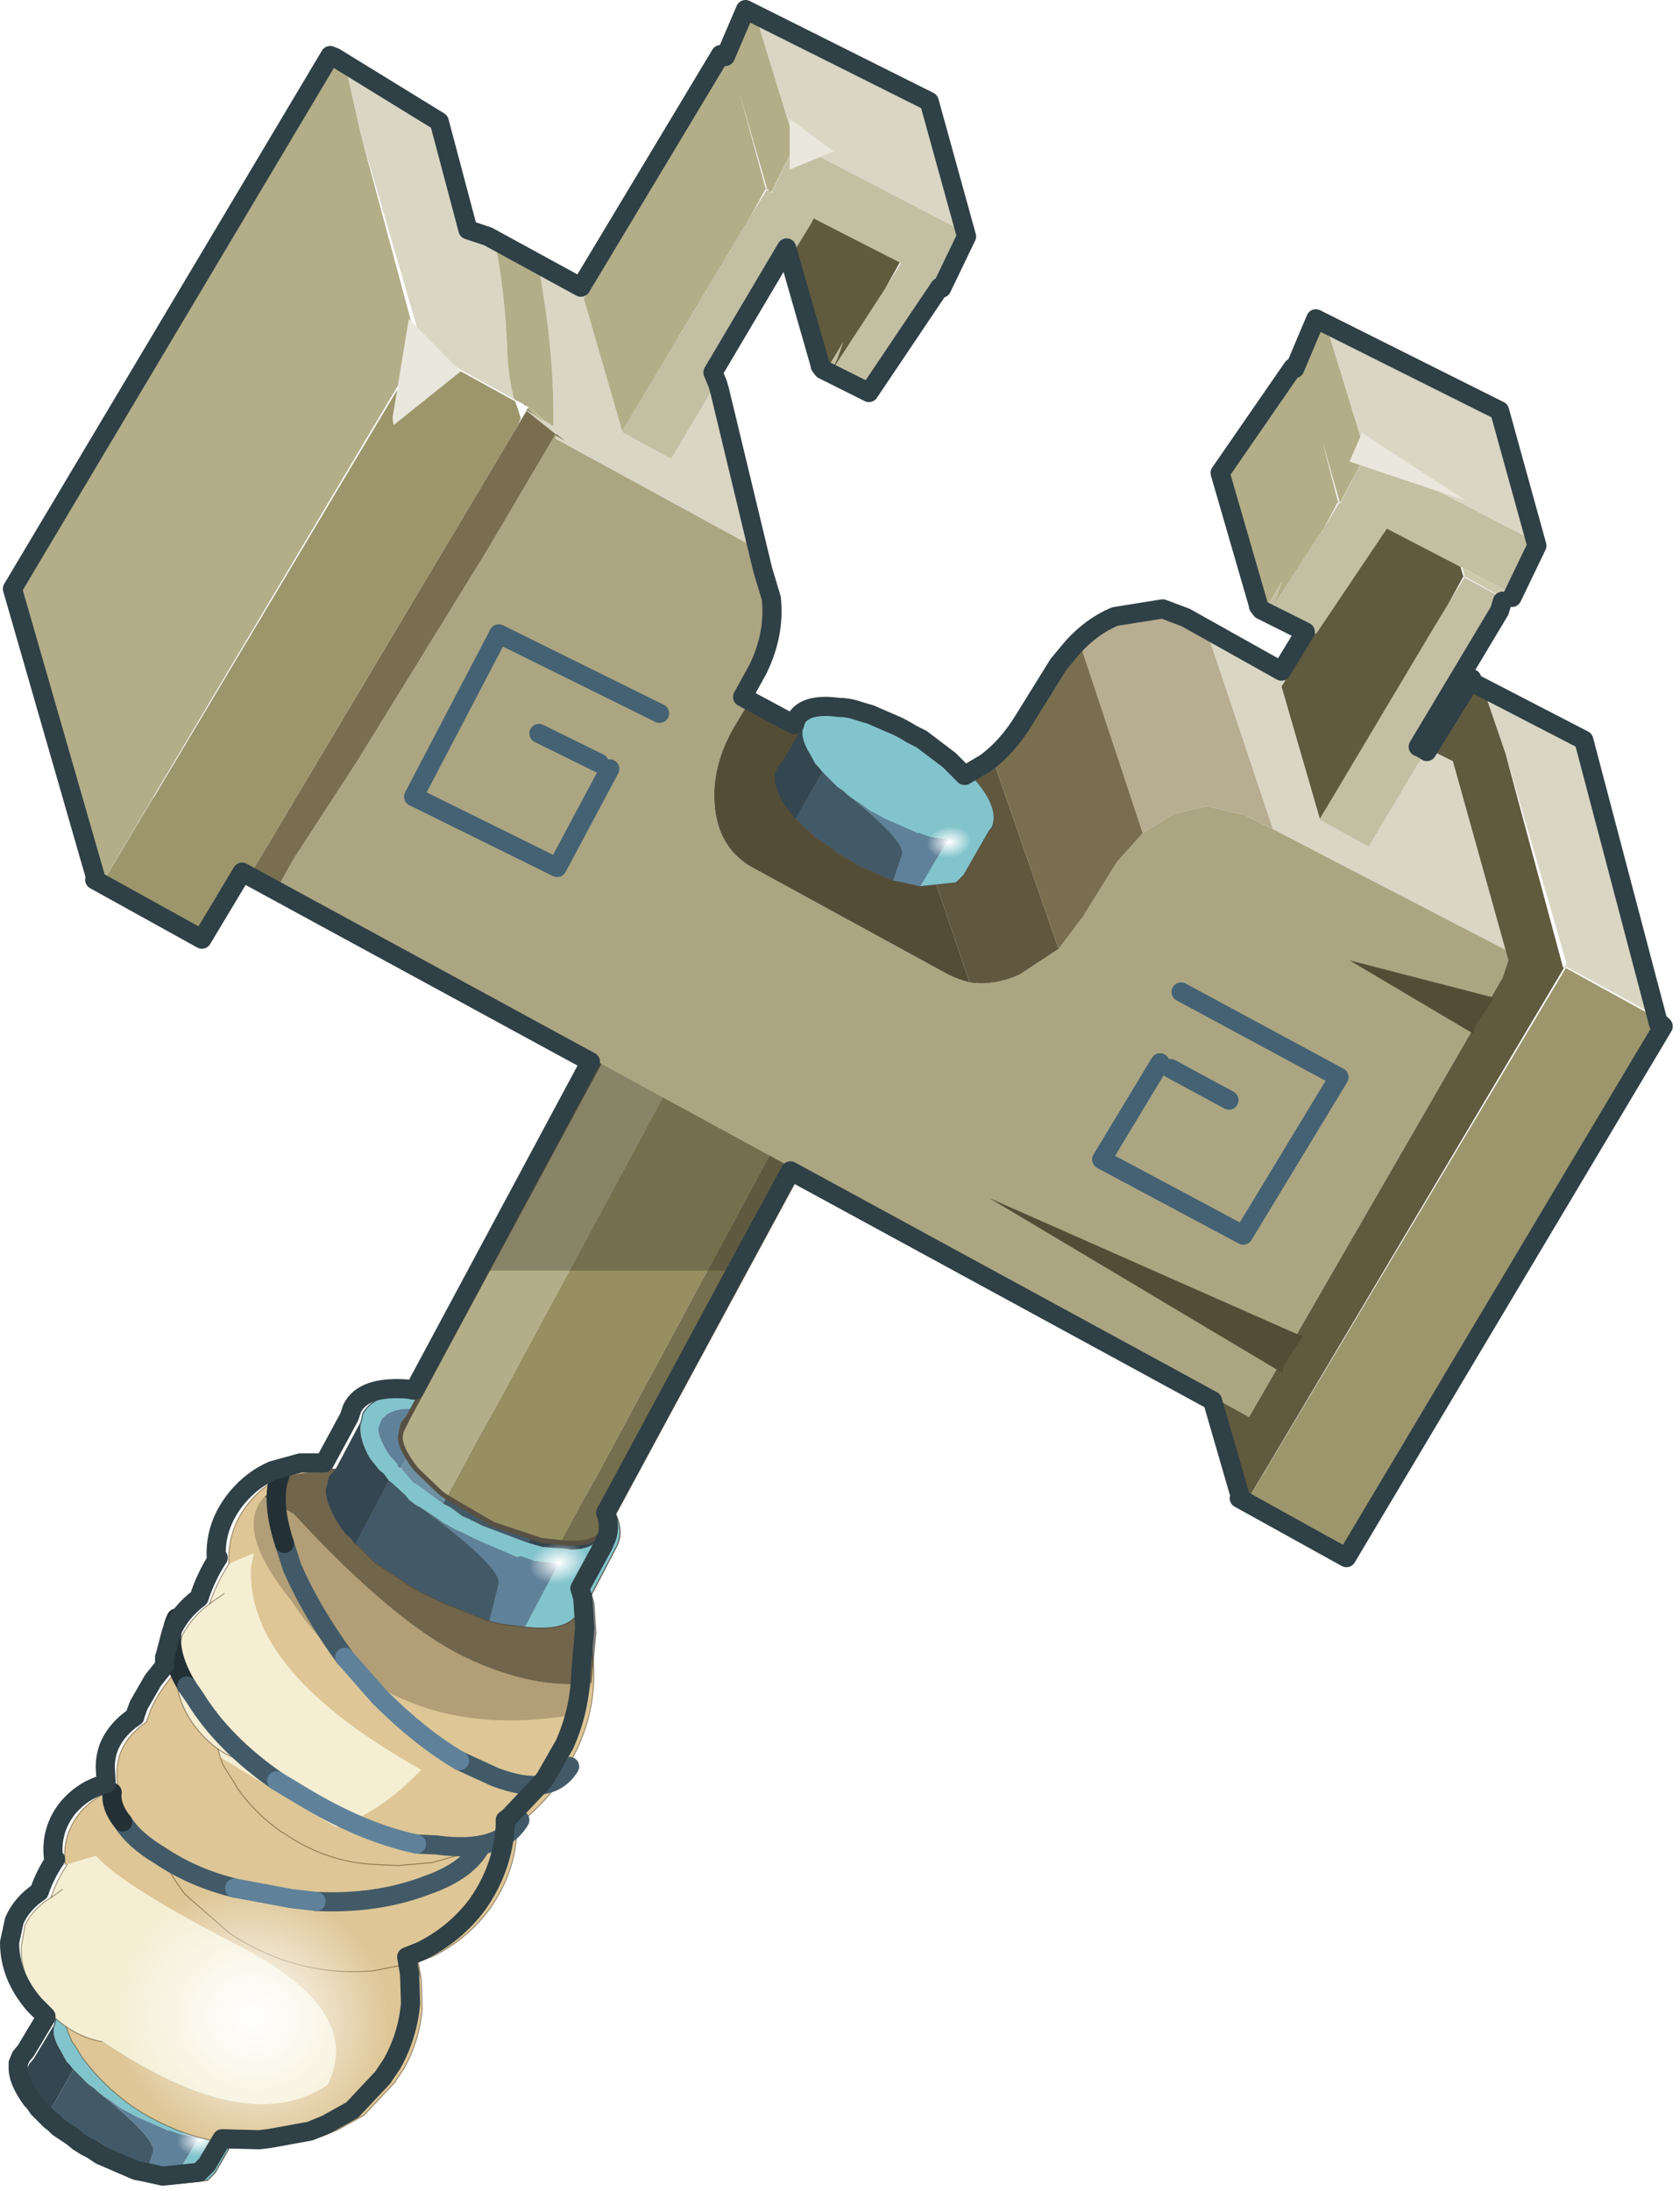
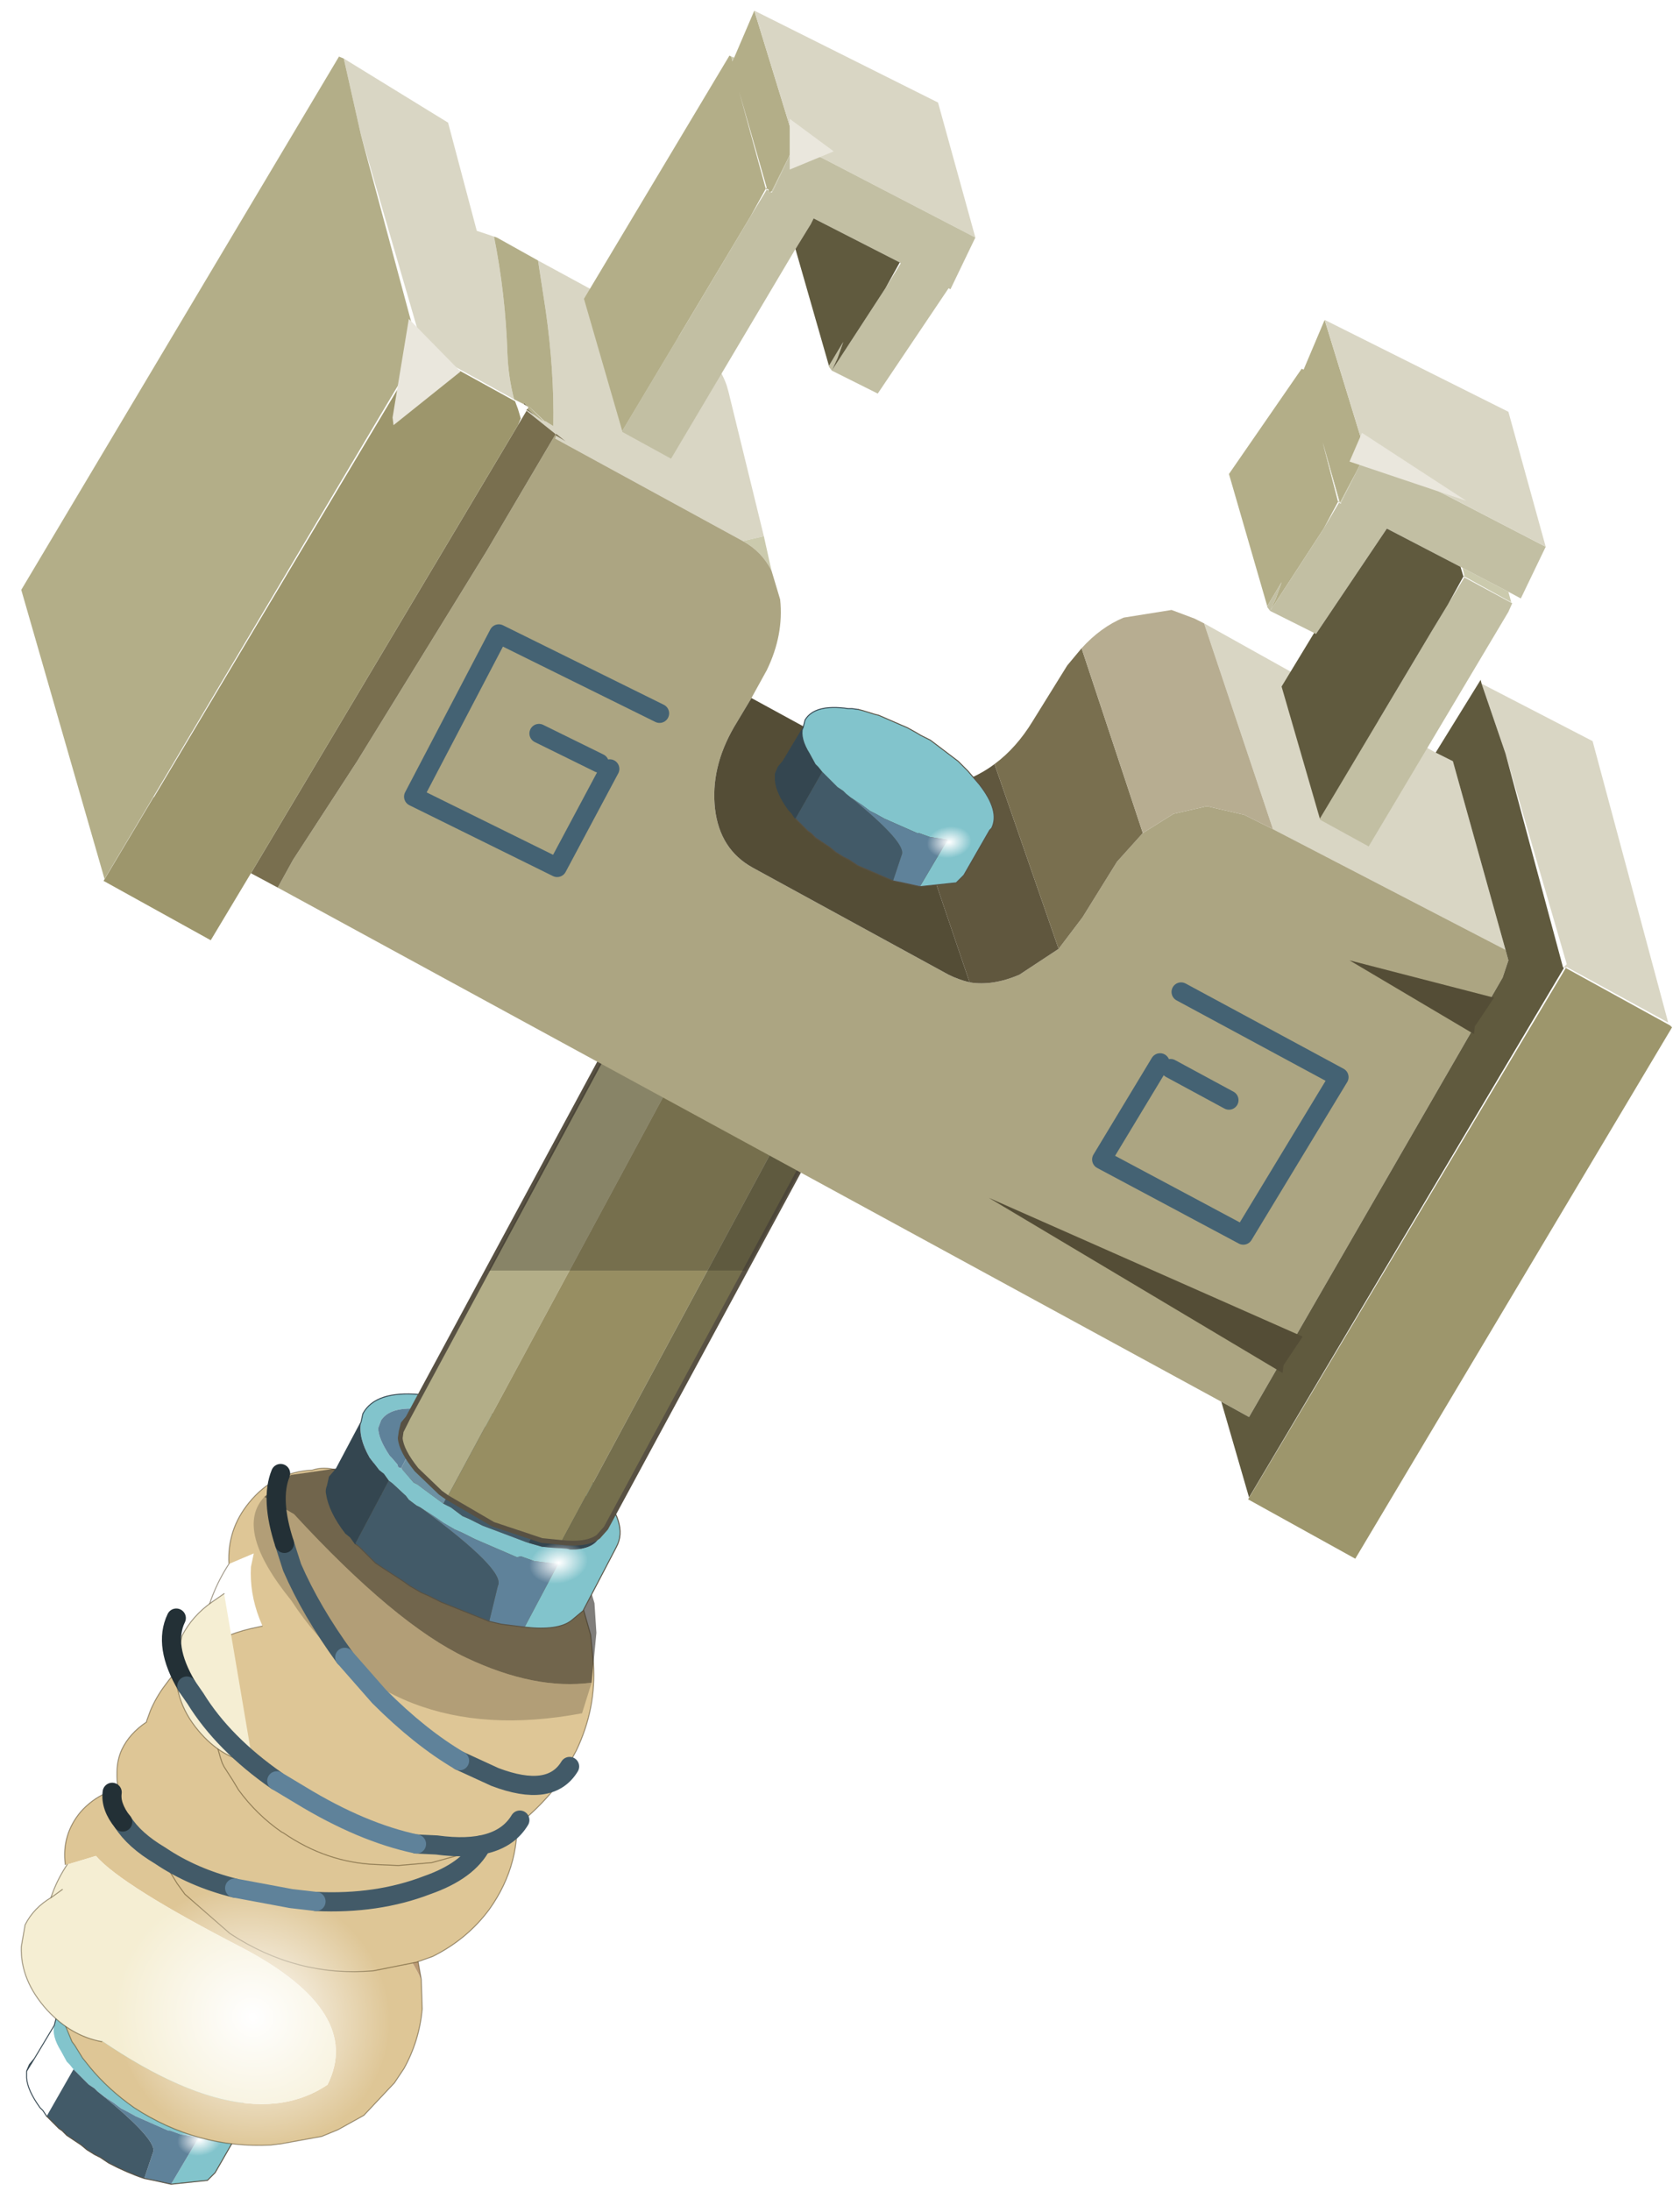
<svg xmlns="http://www.w3.org/2000/svg" xmlns:xlink="http://www.w3.org/1999/xlink" width="15.8px" height="20.6px">
  <g transform="matrix(1, 0, 0, 1, -287.65, -248.35)">
    <use xlink:href="#object-0" width="11.45" height="9.4" transform="matrix(0.18, 0, 0, 0.18, 287.9, 267.2)" />
    <use xlink:href="#object-1" width="8.1" height="8.1" transform="matrix(0.005, 0.036, 0.051, -0.007, 289.3, 268.35)" />
    <use xlink:href="#object-2" width="31.3" height="39.25" transform="matrix(0.18, 0, 0, 0.18, 287.85, 261.45)" />
    <use xlink:href="#object-3" width="8.1" height="8.1" transform="matrix(0.008, 0.047, 0.067, -0.012, 292.6, 262.9)" />
    <use xlink:href="#object-4" width="8.1" height="8.1" transform="matrix(-0.3, -0.107, -0.101, 0.283, 291.65, 266.6)" />
    <use xlink:href="#object-5" width="86.25" height="99.25" transform="matrix(0.18, 0, 0, 0.18, 287.85, 248.45)" />
    <use xlink:href="#object-6" width="8.1" height="8.1" transform="matrix(0.005, 0.036, 0.051, -0.007, 296.35, 256.15)" />
    <use xlink:href="#object-7" width="87.4" height="114.2" transform="matrix(0.18, 0, 0, 0.18, 287.65, 248.35)" />
  </g>
  <defs>
    <g transform="matrix(1, 0, 0, 1, 0, 4.7)" id="object-0">
-       <path fill-rule="evenodd" fill="#344650" stroke="none" d="M1.05 1.1L0.85 0.8L0.7 0.65Q0.05 -0.25 0 -0.9L0 -1.25L0.15 -1.6L0.4 -1.9L1.45 -3.65Q1.3 -3.1 1.8 -2.3L2.1 -1.75L2.25 -1.6L2.45 -1.35L1.05 1.1M0 -1.25L0.4 -1.9L0 -1.25" />
      <path fill-rule="evenodd" fill="#82c4cc" stroke="none" d="M1.45 -3.65L1.55 -4.05Q2.05 -4.9 3.8 -4.65L4 -4.65L4.35 -4.6L4.55 -4.55L5.2 -4.35L5.4 -4.3L6.55 -3.8L6.9 -3.65L7.35 -3.4L7.6 -3.25L8.1 -3L9.55 -1.9L9.65 -1.8L10.05 -1.4L10.65 -0.7Q11.75 0.7 11.3 1.6L11.2 1.7L9.85 4.05L9.45 4.45L7.55 4.65L9 2.2L8.05 2.05L7.5 1.85L7.4 1.85L5.7 1.1L5.25 0.85L4.95 0.7L4.55 0.4L4.25 0.2L3.95 0L3.7 -0.2L3.55 -0.35L3.25 -0.55L3.1 -0.7L2.6 -1.2L2.45 -1.35L2.25 -1.6L2.1 -1.75L1.8 -2.3Q1.3 -3.1 1.45 -3.65" />
      <path fill-rule="evenodd" fill="#5f829a" stroke="none" d="M7.55 4.65L6.65 4.45L6.15 4.35L6.6 3Q6.9 2.4 3.95 0L4.25 0.2L4.55 0.4L4.95 0.7L5.25 0.85L5.7 1.1L7.4 1.85L7.5 1.85L8.05 2.05L9 2.2L7.55 4.65" />
      <path fill-rule="evenodd" fill="#425a68" stroke="none" d="M6.15 4.35Q5.25 4.05 4.3 3.55L3.85 3.25L3.55 3.1L3.15 2.85L2.85 2.6L2.1 2.1L1.85 1.85L1.7 1.75L1.2 1.25L1.05 1.1L2.45 -1.35L2.6 -1.2L3.1 -0.7L3.25 -0.55L3.55 -0.35L3.7 -0.2L3.95 0Q6.9 2.4 6.6 3L6.15 4.35" />
      <path fill="none" stroke="#344650" stroke-width="0.05" stroke-linecap="round" stroke-linejoin="round" d="M1.05 1.1L0.85 0.8L0.7 0.65Q0.05 -0.25 0 -0.9L0 -1.25L0.15 -1.6L0.4 -1.9L1.45 -3.65L1.55 -4.05Q2.05 -4.9 3.8 -4.65L4 -4.65L4.35 -4.6M0.4 -1.9L0 -1.25" />
      <path fill="none" stroke="#585143" stroke-width="0.05" stroke-linecap="round" stroke-linejoin="round" d="M4.35 -4.6L4.55 -4.55L5.2 -4.35L5.4 -4.3L6.55 -3.8L6.9 -3.65L7.35 -3.4L7.6 -3.25L8.1 -3L9.55 -1.9L9.65 -1.8L10.05 -1.4L10.65 -0.7Q11.75 0.7 11.3 1.6L11.2 1.7L9.85 4.05L9.45 4.45L7.55 4.65L6.65 4.45L6.15 4.35Q5.25 4.05 4.3 3.55L3.85 3.25L3.55 3.1L3.15 2.85L2.85 2.6L2.1 2.1L1.85 1.85L1.7 1.75L1.2 1.25L1.05 1.1" />
    </g>
    <g transform="matrix(1, 0, 0, 1, 0, 4.05)" id="object-1">
      <path fill-rule="evenodd" fill="url(#gradient-R61ccb36b4fda42d2bba9dc221454b40f)" stroke="none" d="M4.05 -4.05Q5.75 -4.05 6.9 -2.9Q8.1 -1.7 8.1 0Q8.1 1.7 6.9 2.85Q5.75 4.05 4.05 4.05Q2.35 4.05 1.15 2.85Q0 1.7 0 0Q0 -1.7 1.15 -2.9Q2.35 -4.05 4.05 -4.05" />
    </g>
    <radialGradient gradientTransform="matrix(0.005, 0, 0, 0.005, 4.05, 0)" gradientUnits="userSpaceOnUse" spreadMethod="pad" id="gradient-R61ccb36b4fda42d2bba9dc221454b40f" cx="0" cy="0" r="819.2">
      <stop offset="0" stop-color="#ffffff" />
      <stop offset="1" stop-color="#ffffff" stop-opacity="0" />
    </radialGradient>
    <g transform="matrix(1, 0, 0, 1, 0.1, -15.8)" id="object-2">
      <path fill-rule="evenodd" fill="#dec696" stroke="none" d="M2.2 40.4Q2 38.85 3 37.65Q4.15 36.35 6.05 36.3L7.35 36.45Q7.85 36.55 8.3 36.8L8.6 36.8L8.85 36.8L9.1 36.8L9.85 36.8L10.6 36.9L18.85 41.95Q18.35 42.8 16.85 42.9Q19.25 43.15 20.8 46.4L20.85 47.95Q20.7 49.6 19.9 51.05L19.4 51.8L17.8 53.5L16.45 54.25L15.6 54.6L13.4 55L13.35 55L12.95 55.05Q9.1 55.25 5.8 53.1Q4.45 52.15 3.5 51L3.1 50.5L2.7 49.85L2.55 49.65L1.85 47.95Q11.05 55.15 15.9 51.9Q17.8 48.1 11.45 44.75Q5.15 41.5 3.8 39.95L2.3 40.4L2.2 40.4M10 38.05L9.4 37.55Q8.85 37.1 8.3 36.8Q8.85 37.1 9.4 37.55L10 38.05" />
      <path fill-rule="evenodd" fill="#ba9a74" stroke="none" d="M18.85 41.95L19.9 42.55L20.2 44.1L20.55 45L20.8 46.4Q19.25 43.15 16.85 42.9Q18.35 42.8 18.85 41.95" />
      <path fill-rule="evenodd" fill="#f5eed3" stroke="none" d="M1.85 47.95L1.45 46.9Q0.45 43.15 2.3 40.4L3.8 39.95Q5.15 41.5 11.45 44.75Q17.8 48.1 15.9 51.9Q11.05 55.15 1.85 47.95" />
      <path fill="none" stroke="#423213" stroke-opacity="0.502" stroke-width="0.05" stroke-linecap="round" stroke-linejoin="round" d="M2.2 40.4Q2 38.85 3 37.65Q4.15 36.35 6.05 36.3L7.35 36.45Q7.85 36.55 8.3 36.8L8.6 36.8L8.85 36.8L9.1 36.8L9.85 36.8M19.9 42.55L20.2 44.1L20.55 45L20.8 46.4L20.85 47.95Q20.7 49.6 19.9 51.05L19.4 51.8L17.8 53.5L16.45 54.25L15.6 54.6L13.4 55L13.35 55L12.95 55.05Q9.1 55.25 5.8 53.1Q4.45 52.15 3.5 51L3.1 50.5L2.7 49.85L2.55 49.65L1.85 47.95L1.45 46.9Q0.45 43.15 2.3 40.4M8.3 36.8Q8.85 37.1 9.4 37.55L10 38.05" />
      <path fill-rule="evenodd" fill="#f5eed3" stroke="none" d="M4.1 49.65Q2.5 49.35 1.25 48Q-0.15 46.45 -0.1 44.7L0.1 43.55Q0.55 42.65 1.5 42.1L2.05 41.7L4.1 49.65" />
      <path fill="none" stroke="#423213" stroke-opacity="0.502" stroke-width="0.05" stroke-linecap="round" stroke-linejoin="round" d="M4.1 49.65Q2.5 49.35 1.25 48Q-0.15 46.45 -0.1 44.7L0.1 43.55Q0.55 42.65 1.5 42.1L2.05 41.7" />
      <path fill-rule="evenodd" fill="#dec696" stroke="none" d="M24.85 33.45Q24.8 34.05 25.15 35.05L25.55 35.95L25.75 37.35Q26.1 40.3 24.35 42.75Q23.2 44.3 21.4 45.2L20.55 45.5L18.3 45.95Q14.3 46.3 10.8 44L8.45 41.95L8.05 41.4L7.65 40.75L7.5 40.55L7.15 39.65L6.2 38.8Q4.85 37.3 4.9 35.6Q4.9 34.95 5.15 34.4Q5.55 33.55 6.45 32.95L6.45 32.9L6.65 32.35Q6.95 31.65 7.4 31.05Q9.15 28.6 12.25 28L13.55 27.7L13.8 27.75L14.1 27.7L14.8 27.75L15.55 27.8L24.85 33.45M7.15 39.65Q8.05 40.25 9.15 40.5Q8.05 40.25 7.15 39.65" />
      <path fill="none" stroke="#423213" stroke-opacity="0.502" stroke-width="0.05" stroke-linecap="round" stroke-linejoin="round" d="M24.85 33.45Q24.8 34.05 25.15 35.05L25.55 35.95L25.75 37.35Q26.1 40.3 24.35 42.75Q23.2 44.3 21.4 45.2L20.55 45.5L18.3 45.95Q14.3 46.3 10.8 44L8.45 41.95L8.05 41.4L7.65 40.75L7.5 40.55L7.15 39.65L6.2 38.8Q4.85 37.3 4.9 35.6Q4.9 34.95 5.15 34.4Q5.55 33.55 6.45 32.95L6.45 32.9L6.65 32.35Q6.95 31.65 7.4 31.05Q9.15 28.6 12.25 28L13.55 27.7L13.8 27.75L14.1 27.7L14.8 27.75M9.15 40.5Q8.05 40.25 7.15 39.65" />
      <path fill-rule="evenodd" fill="#dec696" stroke="none" d="M29.15 25.7Q29.05 26.3 29.35 27.35L29.65 28.4L29.8 29.9Q29.95 32.25 28.9 34.45L27.95 36.2Q26.55 38 24.65 39.15L23.7 39.65L21.35 40.3L19.6 40.45L18.45 40.4Q15.85 40.3 13.6 38.75L13.5 38.7Q12.2 37.8 11.25 36.5L10.95 36L10.5 35.3L10.4 35.1L10.3 34.8L16.35 38.45Q18.65 37.7 20.8 35.45Q11.6 30.3 11.9 24.85L12.05 24.15L10.75 24.7Q10.65 22.9 11.8 21.5Q13.1 19.9 15.1 19.8Q15.7 19.6 16.4 19.8Q16.95 19.8 17.4 20.1L17.7 20.05L17.95 20.05L18.3 19.95L19.1 19.95L19.85 20L29.15 25.7M19.1 21.45L18.5 20.9Q17.95 20.3 17.4 20.1Q17.95 20.3 18.5 20.9L19.1 21.45" />
-       <path fill-rule="evenodd" fill="#f5eed3" stroke="none" d="M10.3 34.8L9.5 32Q8.7 27.85 10.75 24.7L12.05 24.15L11.9 24.85Q11.6 30.3 20.8 35.45Q18.65 37.7 16.35 38.45L10.3 34.8" />
      <path fill="none" stroke="#423213" stroke-opacity="0.502" stroke-width="0.05" stroke-linecap="round" stroke-linejoin="round" d="M29.15 25.7Q29.05 26.3 29.35 27.35L29.65 28.4L29.8 29.9Q29.95 32.25 28.9 34.45L27.95 36.2Q26.55 38 24.65 39.15L23.7 39.65L21.35 40.3L19.6 40.45L18.45 40.4Q15.85 40.3 13.6 38.75L13.5 38.7Q12.2 37.8 11.25 36.5L10.95 36L10.5 35.3L10.4 35.1L10.3 34.8L9.5 32Q8.7 27.85 10.75 24.7Q10.65 22.9 11.8 21.5Q13.1 19.9 15.1 19.8Q15.7 19.6 16.4 19.8Q16.95 19.8 17.4 20.1L17.7 20.05L17.95 20.05L18.3 19.95L19.1 19.95M17.4 20.1Q17.95 20.3 18.5 20.9L19.1 21.45" />
      <path fill-rule="evenodd" fill="#f5eed3" stroke="none" d="M12 35.1Q10.35 34.85 9.15 33.4Q7.8 31.8 8 29.75L8.3 28.45Q8.85 27.4 9.85 26.7L10.5 26.25L12 35.1" />
      <path fill="none" stroke="#423213" stroke-opacity="0.502" stroke-width="0.05" stroke-linecap="round" stroke-linejoin="round" d="M12 35.1Q10.35 34.85 9.15 33.4Q7.8 31.8 8 29.75L8.3 28.45Q8.85 27.4 9.85 26.7L10.5 26.25" />
      <path fill-rule="evenodd" fill="#1a1611" fill-opacity="0.553" stroke="none" d="M12.6 21.2L14 20.05L18.55 19.4Q24.1 21 24.1 20.8L29.35 24Q29.25 24.65 29.55 25.75L29.85 26.75L29.95 28.3L29.7 30.9Q26.75 31.3 23.15 29.6Q19.45 27.85 14.15 22.1L12.6 21.2" />
      <path fill-rule="evenodd" fill="#544d36" fill-opacity="0.322" stroke="none" d="M12.6 21.2L14.15 22.1Q19.45 27.85 23.15 29.6Q26.75 31.3 29.7 30.9L29.2 32.5Q19.1 34.4 14 26.6Q11 22.9 12.6 21.2" />
      <path fill-rule="evenodd" fill="#82c4cc" stroke="none" d="M21.4 15.9L21.7 15.95L22.65 16.2L22.85 16.3L24.45 16.85L24.85 17.05L25.5 17.35L25.85 17.5L26.55 17.85L28.5 19.3L28.65 19.35L29.2 19.85L30.05 20.75Q31.65 22.6 31 23.8L30.95 23.9L29.25 27.15L28.65 27.65Q27.95 28.2 26.2 28L27.95 24.7L26.7 24.55L26 24.3L25.8 24.35L23.6 23.4L22.9 23.05L22.55 22.9L21.95 22.55L21.6 22.3L20.75 21.75L20.55 21.65L20.15 21.35L20 21.15L19.3 20.5L19.1 20.35L18.85 20L18.6 19.8L18.1 19.15Q17.5 18.1 17.65 17.3L17.75 16.85Q18.4 15.65 20.7 15.85L21 15.85L21.4 15.9M26.4 23.6L27.1 23.8L27.6 23.85L28.4 23.9L28.6 23.95Q29.7 23.95 30.05 23.4L30.15 23.25Q30.6 22.35 29.15 20.85L28.85 20.5L28.3 20L28.15 19.85L26.2 18.5L25.5 18.15L25.15 18L24.55 17.65L24.1 17.5L22.5 16.95L22.3 16.85L21.3 16.7L21.15 16.65L21.05 16.65L20.6 16.6Q19.15 16.5 18.7 17.2L18.55 17.6Q18.55 18.15 19.15 19.05L19.25 19.15L19.55 19.5L19.6 19.65L19.75 19.7L20.4 20.45L20.6 20.55L21 20.85L21.95 21.55L22.35 21.75L22.95 22.2L23.3 22.35L24 22.7L26.25 23.55L26.4 23.6" />
      <path fill-rule="evenodd" fill="#5f829a" stroke="none" d="M26.2 28L25 27.85L24.35 27.7L24.8 25.85Q25.25 25.05 20.75 21.75L21.6 22.3L21.95 22.55L22.55 22.9L22.9 23.05L23.6 23.4L25.8 24.35L26 24.3L26.7 24.55L27.95 24.7L26.2 28M19.75 19.7L19.6 19.65L19.55 19.5L19.25 19.15L19.15 19.05Q18.55 18.15 18.55 17.6L18.7 17.2Q19.15 16.5 20.6 16.6L21.05 16.65L21.15 16.65L21.3 16.7L19.75 19.7" />
      <path fill-rule="evenodd" fill="#425a68" stroke="none" d="M24.35 27.7L21.85 26.7L21.15 26.35L20.8 26.2L20.2 25.85L19.85 25.6L18.85 24.95L18.4 24.65L18.25 24.5L17.55 23.8L17.35 23.65L19.1 20.35L19.3 20.5L20 21.15L20.15 21.35L20.55 21.65L20.75 21.75Q25.25 25.05 24.8 25.85L24.35 27.7M26.4 23.6L26.25 23.55L24 22.7L23.3 22.35L22.95 22.2L22.35 21.75L21.95 21.55L24.1 17.5L24.55 17.65L25.15 18L25.5 18.15L26.2 18.5L28.15 19.85L28.3 20L26.4 23.6" />
      <path fill-rule="evenodd" fill="#344650" stroke="none" d="M17.35 23.65L17.1 23.3L16.85 23.1Q16 22 15.85 21.05Q15.8 20.85 15.9 20.6L16 20.15L16.35 19.75L17.65 17.3Q17.5 18.1 18.1 19.15L18.6 19.8L18.85 20L19.1 20.35L17.35 23.65M28.3 20L28.85 20.5L29.15 20.85Q30.6 22.35 30.15 23.25L30.05 23.4Q29.7 23.95 28.6 23.95L28.4 23.9L27.6 23.85L27.1 23.8L26.4 23.6L28.3 20M15.9 20.6L16.35 19.75L15.9 20.6" />
      <path fill-rule="evenodd" fill="#6d91a3" stroke="none" d="M21.95 21.55L21 20.85L20.6 20.55L20.4 20.45L19.75 19.7L21.3 16.7L22.3 16.85L22.5 16.95L24.1 17.5L21.95 21.55" />
      <path fill="none" stroke="#585143" stroke-width="0.05" stroke-linecap="round" stroke-linejoin="round" d="M21.4 15.9L21.7 15.95L22.65 16.2L22.85 16.3L24.45 16.85L24.85 17.05L25.5 17.35L25.85 17.5L26.55 17.85L28.5 19.3L28.65 19.35L29.2 19.85L30.05 20.75Q31.65 22.6 31 23.8L30.95 23.9L29.25 27.15L28.65 27.65Q27.95 28.2 26.2 28L25 27.85L24.35 27.7L21.85 26.7L21.15 26.35L20.8 26.2L20.2 25.85L19.85 25.6L18.85 24.95L18.4 24.65L18.25 24.5L17.55 23.8L17.35 23.65" />
      <path fill="none" stroke="#344650" stroke-width="0.05" stroke-linecap="round" stroke-linejoin="round" d="M17.35 23.65L17.1 23.3L16.85 23.1Q16 22 15.85 21.05Q15.8 20.85 15.9 20.6L16 20.15L16.35 19.75L17.65 17.3L17.75 16.85Q18.4 15.65 20.7 15.85L21 15.85L21.4 15.9M16.35 19.75L15.9 20.6" />
    </g>
    <g transform="matrix(1, 0, 0, 1, 0, 4.05)" id="object-3">
      <path fill-rule="evenodd" fill="url(#gradient-R61ccb36b4fda42d2bba9dc221454b40f)" stroke="none" d="M4.05 -4.05Q5.75 -4.05 6.9 -2.9Q8.1 -1.7 8.1 0Q8.1 1.7 6.9 2.85Q5.75 4.05 4.05 4.05Q2.35 4.05 1.15 2.85Q0 1.7 0 0Q0 -1.7 1.15 -2.9Q2.35 -4.05 4.05 -4.05" />
    </g>
    <radialGradient gradientTransform="matrix(0.005, 0, 0, 0.005, 4.05, 0)" gradientUnits="userSpaceOnUse" spreadMethod="pad" id="gradient-R61ccb36b4fda42d2bba9dc221454b40f" cx="0" cy="0" r="819.2">
      <stop offset="0" stop-color="#ffffff" />
      <stop offset="1" stop-color="#ffffff" stop-opacity="0" />
    </radialGradient>
    <g transform="matrix(1, 0, 0, 1, 0, 4.05)" id="object-4">
      <path fill-rule="evenodd" fill="url(#gradient-R61ccb36b4fda42d2bba9dc221454b40f)" stroke="none" d="M4.05 -4.05Q5.75 -4.05 6.9 -2.9Q8.1 -1.7 8.1 0Q8.1 1.7 6.9 2.85Q5.75 4.05 4.05 4.05Q2.35 4.05 1.15 2.85Q0 1.7 0 0Q0 -1.7 1.15 -2.9Q2.35 -4.05 4.05 -4.05" />
    </g>
    <radialGradient gradientTransform="matrix(0.005, 0, 0, 0.005, 4.05, 0)" gradientUnits="userSpaceOnUse" spreadMethod="pad" id="gradient-R61ccb36b4fda42d2bba9dc221454b40f" cx="0" cy="0" r="819.2">
      <stop offset="0" stop-color="#ffffff" />
      <stop offset="1" stop-color="#ffffff" stop-opacity="0" />
    </radialGradient>
    <g transform="matrix(1, 0, 0, 1, -0.05, 56.2)" id="object-5">
      <path fill="none" stroke="#233036" stroke-width="1" stroke-linecap="round" stroke-linejoin="round" d="M8.7 31.3Q7.45 29.2 8.15 27.75" />
      <path fill="none" stroke="#425a68" stroke-width="1" stroke-linecap="round" stroke-linejoin="round" d="M13.4 36.25Q10.6 34.3 9.15 31.95L8.7 31.3M26.1 38.3Q25.05 40.05 21.75 39.6L20.7 39.55" />
      <path fill="none" stroke="#5f829a" stroke-width="1" stroke-linecap="round" stroke-linejoin="round" d="M20.7 39.55Q17.85 38.95 14.65 37L13.4 36.25" />
      <path fill="none" stroke="#425a68" stroke-width="1" stroke-linecap="round" stroke-linejoin="round" d="M28.7 35.5Q27.7 37.15 24.8 36.05L22.95 35.2M16.95 29.8Q15.2 27.4 14.2 25.1L13.8 23.85" />
      <path fill="none" stroke="#5f829a" stroke-width="1" stroke-linecap="round" stroke-linejoin="round" d="M22.95 35.2Q20.9 34 18.75 31.85L16.95 29.8" />
      <path fill="none" stroke="#233036" stroke-width="1" stroke-linecap="round" stroke-linejoin="round" d="M13.8 23.85Q13.05 21.55 13.6 20.2" />
      <path fill="none" stroke="#425a68" stroke-width="1" stroke-linecap="round" stroke-linejoin="round" d="M24.1 39.6Q23.4 40.95 21.25 41.7Q18.65 42.7 15.45 42.55M11.2 41.85Q9 41.3 7.3 40.15Q5.95 39.35 5.35 38.4" />
      <path fill="none" stroke="#5f829a" stroke-width="1" stroke-linecap="round" stroke-linejoin="round" d="M15.45 42.55L14.15 42.4L11.2 41.85" />
      <path fill="none" stroke="#233036" stroke-width="1" stroke-linecap="round" stroke-linejoin="round" d="M5.35 38.4Q4.7 37.6 4.8 36.85" />
      <path fill-rule="evenodd" fill="#b3ae88" stroke="none" d="M32.6 -5.6L36.9 -5.6L22.3 21.45L21.95 21.2L20.7 20Q19.9 19 19.85 18.35L19.9 18L20.25 17.3L32.6 -5.6" />
      <path fill-rule="evenodd" fill="#cdc098" stroke="none" d="M20.25 17.3L19.9 18L20 17.6L20.25 17.3" />
      <path fill-rule="evenodd" fill="#978e62" stroke="none" d="M22.3 21.45L36.9 -5.6L44.1 -5.6L28.25 23.8L27.25 23.7L24.7 22.85L22.3 21.45" />
      <path fill-rule="evenodd" fill="#756f4d" stroke="none" d="M44.1 -5.6L46.1 -5.6L30.6 23.05L30.2 23.5Q29.6 23.95 28.25 23.8L44.1 -5.6" />
      <path fill="none" stroke="#585143" stroke-width="0.25" stroke-linecap="round" stroke-linejoin="round" d="M32.6 -5.6L20.25 17.3L19.9 18L19.85 18.35Q19.9 19 20.7 20L21.95 21.2L22.3 21.45L24.7 22.85L27.25 23.7L28.25 23.8Q29.6 23.95 30.2 23.5L30.6 23.05L46.1 -5.6M19.9 18L20 17.6L20.25 17.3" />
      <path fill-rule="evenodd" fill="#353124" fill-opacity="0.333" stroke="none" d="M45.7 -4.8L37.9 9.6L24.45 9.6L32.2 -4.8L45.7 -4.8" />
      <path fill-rule="evenodd" fill="#d9d6c4" stroke="none" d="M17.8 -49.7L16.9 -53.7L22.35 -50.35L23.85 -44.7L24.75 -44.4Q25.35 -41.4 25.45 -38.3Q25.5 -37.05 25.8 -35.9L21 -38.55L20.95 -38.5L20.85 -38.55L21 -38.7L17.8 -49.7M27.05 -43.15L35.15 -38.75Q36.4 -38.05 36.9 -36.65L37 -36.3L38.85 -28.75L37.75 -28.5L27.95 -33.85L28 -34L28.5 -33.7L28 -34.1L27.95 -34.05L27.95 -34.1L26.45 -35.3L26.3 -35.45L26.45 -35.3L26.4 -35.35L26.45 -35.35L26.9 -35.05L27.25 -34.8Q27.25 -34.8 27.35 -34.75L26.5 -35.6L27.35 -34.8L27.4 -34.75L27.45 -34.75L27.85 -34.5Q27.9 -37.4 27.45 -40.55L27.05 -43.15M61.85 -24.2L73.95 -17.45L74.85 -17L77.6 -7.15L65.45 -13.45L61.85 -24.2M76.35 -21.05L82.15 -18.05L86.1 -3.35L80.8 -6.25L80.75 -6.2L80.65 -6.25L80.8 -6.4L77.6 -17.4L76.35 -21.05" />
      <path fill-rule="evenodd" fill="#b3ae88" stroke="none" d="M16.9 -53.7L17.8 -49.7L20.8 -38.55L20.85 -38.55L20.85 -38.5L4.4 -10.85L0.05 -25.95L16.65 -53.8L16.9 -53.7M25.8 -35.9Q25.5 -37.05 25.45 -38.3Q25.35 -41.4 24.75 -44.4L24.9 -44.35L27.05 -43.15L27.45 -40.55Q27.9 -37.4 27.85 -34.5L27.45 -34.75L27.4 -34.75L27.35 -34.8L26.5 -35.6L27.35 -34.75Q27.25 -34.8 27.25 -34.8L26.9 -35.05L26.5 -35.4L26.55 -35.5L26.45 -35.55L26.35 -35.7L26.3 -35.65L25.8 -35.9" />
      <path fill-rule="evenodd" fill="#cbcaad" stroke="none" d="M38.85 -28.75L39.25 -26.95Q38.75 -27.95 37.75 -28.5L38.85 -28.75" />
      <path fill-rule="evenodd" fill="#aca582" stroke="none" d="M39.25 -26.95L39.7 -25.45Q39.9 -23.6 39 -21.75L38.2 -20.3L37.3 -18.8Q36.05 -16.65 36.3 -14.5Q36.55 -12.4 38.25 -11.45L48.5 -5.85Q49 -5.6 49.6 -5.45Q50.8 -5.25 52.2 -5.85L54.25 -7.2L55.5 -8.85L57.3 -11.75L58.65 -13.25L60.25 -14.25L62 -14.65L63.95 -14.2L65.45 -13.45L77.6 -7.15L77.75 -6.6L77.45 -5.7L64.2 17.25L62.75 16.45L13.45 -10.4L14.25 -11.85L17.6 -17L24.35 -27.95L27.95 -34.05L28 -34L27.95 -33.85L37.75 -28.5Q38.75 -27.95 39.25 -26.95" />
      <path fill-rule="evenodd" fill="#544d36" stroke="none" d="M38.2 -20.3L45.9 -16.1L46 -16.05L49.6 -5.45Q49 -5.6 48.5 -5.85L38.25 -11.45Q36.55 -12.4 36.3 -14.5Q36.05 -16.65 37.3 -18.8L38.2 -20.3" />
      <path fill-rule="evenodd" fill="#60573e" stroke="none" d="M46 -16.05Q47.6 -15.25 49.6 -16.1Q50.3 -16.4 50.9 -16.85L54.25 -7.2L52.2 -5.85Q50.8 -5.25 49.6 -5.45L46 -16.05" />
      <path fill-rule="evenodd" fill="#796f4f" stroke="none" d="M50.9 -16.85Q52.05 -17.7 52.9 -19.1L54.7 -22L55.45 -22.9L58.65 -13.25L57.3 -11.75L55.5 -8.85L54.25 -7.2L50.9 -16.85M13.45 -10.4L12.05 -11.15L26 -34.55L26.45 -35.3L27.95 -34.1L27.95 -34.05L24.35 -27.95L17.6 -17L14.25 -11.85L13.45 -10.4M26.45 -35.35L26.5 -35.4L26.9 -35.05L26.45 -35.35M26.45 -35.55L26.3 -35.65L26.35 -35.7L26.45 -35.55M27.95 -34.05L28 -34.1L28.5 -33.7L28 -34L27.95 -34.05" />
      <path fill-rule="evenodd" fill="#b7ad91" stroke="none" d="M55.45 -22.9Q56.45 -24 57.65 -24.5L60.15 -24.9L61.35 -24.45L61.85 -24.2L65.45 -13.45L63.95 -14.2L62 -14.65L60.25 -14.25L58.65 -13.25L55.45 -22.9" />
      <path fill-rule="evenodd" fill="#605a3e" stroke="none" d="M73.95 -17.45L76.3 -21.25L76.35 -21.05L77.6 -17.4L80.6 -6.25L80.65 -6.2L64.2 21.45L62.75 16.45L64.2 17.25L77.45 -5.7L77.75 -6.6L77.6 -7.15L74.85 -17L73.95 -17.45" />
      <path fill-rule="evenodd" fill="#9d966c" stroke="none" d="M80.75 -6.2L86.2 -3.2L86.3 -3.1L69.75 24.65L64.15 21.55L80.75 -6.2M12.05 -11.15L9.95 -7.65L4.35 -10.75L6.95 -15.1L7 -15.15L20.95 -38.5L25.85 -35.8L26 -35.4L26.15 -34.9L26 -34.55L12.05 -11.15" />
-       <path fill-rule="evenodd" fill="#c2bfa3" stroke="none" d="M80.65 -6.25L80.65 -6.2L80.6 -6.25L80.65 -6.25" />
      <path fill-rule="evenodd" fill="#cbcaad" stroke="none" d="M37.15 -53.8L37.3 -53.75L37.2 -53.55L37.15 -53.8M39.25 -46.75L40.15 -48.55L39.3 -46.75L39.25 -46.75" />
      <path fill-rule="evenodd" fill="#b3ae88" stroke="none" d="M37.15 -53.8L37.2 -53.55L37.3 -53.75L38.35 -56.2L40.5 -49.2L40.45 -49.2L40.15 -48.55L39.25 -46.75L39.2 -46.75L39.15 -46.65L39.1 -46.8L39.1 -46.85L39 -46.9L39 -46.85L38.95 -46.9L39 -46.95L37.55 -52L38.95 -46.9L38.15 -45.45L31.45 -34.25L29.45 -41.15L37.05 -53.85L37.15 -53.8" />
      <path fill-rule="evenodd" fill="#d9d6c4" stroke="none" d="M38.35 -56.2L47.95 -51.4L49.9 -44.35L42 -48.45L40.5 -49.2L38.35 -56.2" />
      <path fill-rule="evenodd" fill="#c2bfa3" stroke="none" d="M49.9 -44.35L48.6 -41.65L48.5 -41.7L44.8 -36.2L42.4 -37.4L42.25 -37.6L42.25 -37.65L43 -38.9L42.7 -38.05L42.4 -37.4L45.2 -41.7L46 -43L45.95 -43.05L41.45 -45.35L41.3 -45.05L40.5 -43.75L34 -32.8L31.45 -34.2L31.45 -34.25L38.15 -45.45L39 -46.85L39.1 -46.8L39.15 -46.65L39.2 -46.75L39.25 -46.7L39.3 -46.75L40.15 -48.55L40.45 -49.2L42 -48.45L49.9 -44.35" />
      <path fill-rule="evenodd" fill="#605a3e" stroke="none" d="M42.25 -37.65L40.5 -43.75L41.3 -45.05L41.45 -45.35L45.95 -43.05L45.2 -41.7L42.4 -37.4L42.7 -38.05L43 -38.9L42.25 -37.65" />
      <path fill-rule="evenodd" fill="#b3ae88" stroke="none" d="M69.8 -32.1L68.95 -30.5L68.05 -33.65L68.15 -33.25L68.85 -30.55L68.1 -29.15L65.3 -24.85L65.6 -25.5L65.9 -26.35L65.15 -25.1L63.15 -32L66.95 -37.5L67.05 -37.45L68.15 -40.05L70.3 -33.05L70.25 -33.05L69.95 -32.4L69.8 -32.1" />
      <path fill-rule="evenodd" fill="#cbcaad" stroke="none" d="M68.15 -33.25L68.05 -33.65L68.95 -30.5L69.8 -32.1L69 -30.5L68.95 -30.5L68.9 -30.55L68.9 -30.5L68.85 -30.55L68.9 -30.6L68.15 -33.25M75.35 -27.1L77.75 -25.85L77.9 -25.3L75.45 -26.65L75.45 -26.6L75.4 -26.65L75.45 -26.7L75.35 -27.1" />
      <path fill-rule="evenodd" fill="#c2bfa3" stroke="none" d="M69.95 -32.4L70.25 -33.05L71.8 -32.3L74.2 -31.05L79.7 -28.2L78.4 -25.5L77.75 -25.85L75.35 -27.1L75.25 -27.15L71.4 -29.15L67.7 -23.65L67.6 -23.7L65.3 -24.85L65.6 -25.5L65.9 -26.35L65.15 -25.1L65.15 -25.05L65.3 -24.85L68.1 -29.15L68.9 -30.5L69 -30.45L69 -30.5L69.8 -32.1L69.95 -32.4M74.6 -25.2L75.45 -26.6L77.95 -25.25L77.75 -24.8L70.45 -12.55L67.9 -13.95L67.9 -14L68.65 -15.25L73.75 -23.8L74.6 -25.2" />
      <path fill-rule="evenodd" fill="#d9d6c4" stroke="none" d="M70.3 -33.05L68.15 -40.05L77.75 -35.25L79.7 -28.2L74.2 -31.05L71.8 -32.3L70.3 -33.05" />
      <path fill-rule="evenodd" fill="#605a3e" stroke="none" d="M67.9 -14L65.9 -20.9L67.6 -23.7L67.7 -23.65L71.4 -29.15L75.25 -27.15L75.4 -26.65L74.6 -25.2L73.75 -23.8L68.65 -15.25L67.9 -14" />
      <path fill="none" stroke="#446273" stroke-width="1" stroke-linecap="round" stroke-linejoin="round" d="M33.4 -19.5L25 -23.65L20.55 -15.15L28.05 -11.45L30.8 -16.6M30.25 -16.9L27.1 -18.45M60.65 -4.95L68.9 -0.5L63.9 7.75L56.5 3.8L59.55 -1.25M60.1 -0.95L63.15 0.7" />
      <path fill-rule="evenodd" fill="#eae7dd" stroke="none" d="M19.5 -34.55L19.45 -34.95L20.3 -40.1L23 -37.35L19.5 -34.55M70.1 -34.15L75.55 -30.6L69.45 -32.65L70.1 -34.15M40.2 -50.55L42.5 -48.85L40.2 -47.9L40.2 -50.55" />
      <path fill-rule="evenodd" fill="#544d36" stroke="none" d="M76 -3.15L75.95 -2.75L69.45 -6.6L77 -4.65L76 -3.15M67 13.05L66 14.55L65.95 14.95L50.6 5.8L67 13.05" />
      <path fill-rule="evenodd" fill="#344650" stroke="none" d="M39.45 -16.35L39.85 -17L39.45 -16.35L39.45 -16Q39.5 -15.35 40.15 -14.45L40.3 -14.3L40.5 -14L41.9 -16.45L41.7 -16.7L41.55 -16.85L41.25 -17.4Q40.75 -18.2 40.9 -18.75L39.85 -17L39.6 -16.7L39.45 -16.35" />
      <path fill-rule="evenodd" fill="#425a68" stroke="none" d="M40.5 -14L41.9 -16.45L42.05 -16.3L42.55 -15.8L42.7 -15.65L43 -15.45L43.15 -15.3L43.4 -15.1Q46.35 -12.7 46.05 -12.1L45.6 -10.75L43.75 -11.55L43.3 -11.85L43 -12L42.6 -12.25L42.3 -12.5L41.55 -13L41.3 -13.25L41.15 -13.35L40.65 -13.85L40.5 -14" />
      <path fill-rule="evenodd" fill="#82c4cc" stroke="none" d="M41.9 -16.45L41.7 -16.7L41.55 -16.85L41.25 -17.4Q40.75 -18.2 40.9 -18.75L41 -19.15Q41.5 -20 43.25 -19.75L43.45 -19.75L43.8 -19.7L44 -19.65L44.65 -19.45L44.85 -19.4L46 -18.9L46.35 -18.75L46.8 -18.5L47.05 -18.35L47.55 -18.1L49 -17L49.1 -16.9L49.5 -16.5L50.1 -15.8Q51.2 -14.4 50.75 -13.5L50.65 -13.4L49.3 -11.05L48.9 -10.65L47 -10.45L48.45 -12.9L47.5 -13.05L46.95 -13.25L46.85 -13.25L45.15 -14L44.7 -14.25L44.4 -14.4L44 -14.7L43.7 -14.9L43.4 -15.1L43.15 -15.3L43 -15.45L42.7 -15.65L42.55 -15.8L42.05 -16.3L41.9 -16.45" />
      <path fill-rule="evenodd" fill="#5f829a" stroke="none" d="M47 -10.45L46.1 -10.65L45.6 -10.75L46.05 -12.1Q46.35 -12.7 43.4 -15.1L43.7 -14.9L44 -14.7L44.4 -14.4L44.7 -14.25L45.15 -14L46.85 -13.25L46.95 -13.25L47.5 -13.05L48.45 -12.9L47 -10.45" />
      <path fill="none" stroke="#344650" stroke-width="0.05" stroke-linecap="round" stroke-linejoin="round" d="M39.85 -17L39.45 -16.35L39.45 -16Q39.5 -15.35 40.15 -14.45L40.3 -14.3L40.5 -14M40.9 -18.75L39.85 -17L39.6 -16.7L39.45 -16.35M40.9 -18.75L41 -19.15Q41.5 -20 43.25 -19.75L43.45 -19.75L43.8 -19.7" />
      <path fill="none" stroke="#585143" stroke-width="0.05" stroke-linecap="round" stroke-linejoin="round" d="M43.8 -19.7L44 -19.65L44.65 -19.45L44.85 -19.4L46 -18.9L46.35 -18.75L46.8 -18.5L47.05 -18.35L47.55 -18.1L49 -17L49.1 -16.9L49.5 -16.5L50.1 -15.8Q51.2 -14.4 50.75 -13.5L50.65 -13.4L49.3 -11.05L48.9 -10.65L47 -10.45L46.1 -10.65L45.6 -10.75L43.75 -11.55L43.3 -11.85L43 -12L42.6 -12.25L42.3 -12.5L41.55 -13L41.3 -13.25L41.15 -13.35L40.65 -13.85L40.5 -14" />
    </g>
    <g transform="matrix(1, 0, 0, 1, 0, 4.05)" id="object-6">
      <path fill-rule="evenodd" fill="url(#gradient-R61ccb36b4fda42d2bba9dc221454b40f)" stroke="none" d="M4.05 -4.05Q5.75 -4.05 6.9 -2.9Q8.1 -1.7 8.1 0Q8.1 1.7 6.9 2.85Q5.75 4.05 4.05 4.05Q2.35 4.05 1.15 2.85Q0 1.7 0 0Q0 -1.7 1.15 -2.9Q2.35 -4.05 4.05 -4.05" />
    </g>
    <radialGradient gradientTransform="matrix(0.005, 0, 0, 0.005, 4.05, 0)" gradientUnits="userSpaceOnUse" spreadMethod="pad" id="gradient-R61ccb36b4fda42d2bba9dc221454b40f" cx="0" cy="0" r="819.2">
      <stop offset="0" stop-color="#ffffff" />
      <stop offset="1" stop-color="#ffffff" stop-opacity="0" />
    </radialGradient>
    <g transform="matrix(1, 0, 0, 1, 0.5, 57.1)" id="object-7">
-       <path fill="none" stroke="#2f4046" stroke-width="1" stroke-linecap="round" stroke-linejoin="round" d="M78 -25.7L77.85 -25.2L73.6 -18.1Q73.85 -18 74.05 -17.85L76.4 -21.65L76.45 -21.45L82.25 -18.45L86.15 -3.65L86.3 -3.6L86.4 -3.5L69.85 24.25L64.25 21.15L64.3 21.05L62.85 16.05L40.8 4.05L38 9.2L31.15 21.9Q31.45 22.75 31.1 23.4L31.05 23.55L29.8 25.85L29.95 26.35L30.05 27.9L29.85 30.25Q29.8 32.2 29 34L28 35.75L27.85 35.95L26.1 37.8L25.9 37.95L25.9 38.3Q25.75 40.5 24.45 42.35Q23.3 43.9 21.5 44.8L20.75 45.1L20.9 46L20.95 47.55Q20.8 49.2 20 50.65L19.5 51.4L17.9 53.1L16.55 53.85L15.7 54.2L13.5 54.6L13.45 54.6L13.05 54.65L11.1 54.6L10.3 55.95L9.9 56.35L8 56.55L7.1 56.35L6.6 56.25L4.75 55.45L4.3 55.15L4 55L3.6 54.75L3.3 54.5L2.55 54L2.3 53.75L2.15 53.65L1.65 53.15L1.5 53L1.3 52.7L1.15 52.55Q0.5 51.65 0.45 51L0.45 50.65L0.6 50.3L0.85 50L1.9 48.25L1.9 48.2L1.3 47.6Q0 46.1 0 44.35L0.25 43.2Q0.65 42.3 1.55 41.7Q1.85 40.8 2.4 40L2.3 40Q2.1 38.45 3.1 37.25Q3.9 36.35 5.05 36.05L5 35.2Q5 34.55 5.25 34Q5.65 33.15 6.55 32.55L6.55 32.5L6.75 31.95L7.5 30.65L8.1 29.9L8.1 29.45L8.15 29.3L8.45 28.15Q8.9 27.1 9.9 26.35Q10.25 25.25 10.9 24.25L10.8 24.3Q10.7 22.55 11.9 21.1Q12.7 20.15 13.75 19.7L15.2 19.3L16.45 19.3L17.75 16.9L17.9 16.45Q18.5 15.25 20.85 15.45L21.1 15.5L21.15 15.5L30.35 -1.65L12.15 -11.55L10.05 -8.05L4.45 -11.15L4.5 -11.25L0.15 -26.35L16.75 -54.2L17 -54.1L22.45 -50.75L23.95 -45.1L24.85 -44.8L25 -44.75L29.85 -42.1L37.15 -54.25L37.25 -54.2L37.4 -54.15L38.45 -56.6L48.05 -51.8L50 -44.75L48.7 -42.05L48.6 -42.1L44.9 -36.6L42.5 -37.8L42.35 -38L42.35 -38.05L40.6 -44.15L36.75 -37.65L37 -37.05L37.1 -36.7L39.35 -27.35L39.8 -25.85Q40 -24 39.1 -22.15L38.3 -20.7L41 -19.25L41.1 -19.55Q41.6 -20.4 43.35 -20.15L43.55 -20.15L43.9 -20.1L44.1 -20.05L44.75 -19.85L44.95 -19.8L46.1 -19.3L46.45 -19.15L46.9 -18.9L47.15 -18.75L47.65 -18.5L49.1 -17.4L49.2 -17.3L49.6 -16.9L49.9 -16.6L51 -17.25Q52.15 -18.1 53 -19.5L54.8 -22.4L55.55 -23.3Q56.55 -24.4 57.75 -24.9L60.25 -25.3L61.45 -24.85L66.45 -22.05L67.7 -24.1L65.4 -25.25L65.25 -25.45L65.25 -25.5L63.25 -32.4L67.05 -37.9L67.15 -37.85L68.25 -40.45L77.85 -35.65L79.8 -28.6L78.5 -25.9" />
-     </g>
+       </g>
  </defs>
</svg>